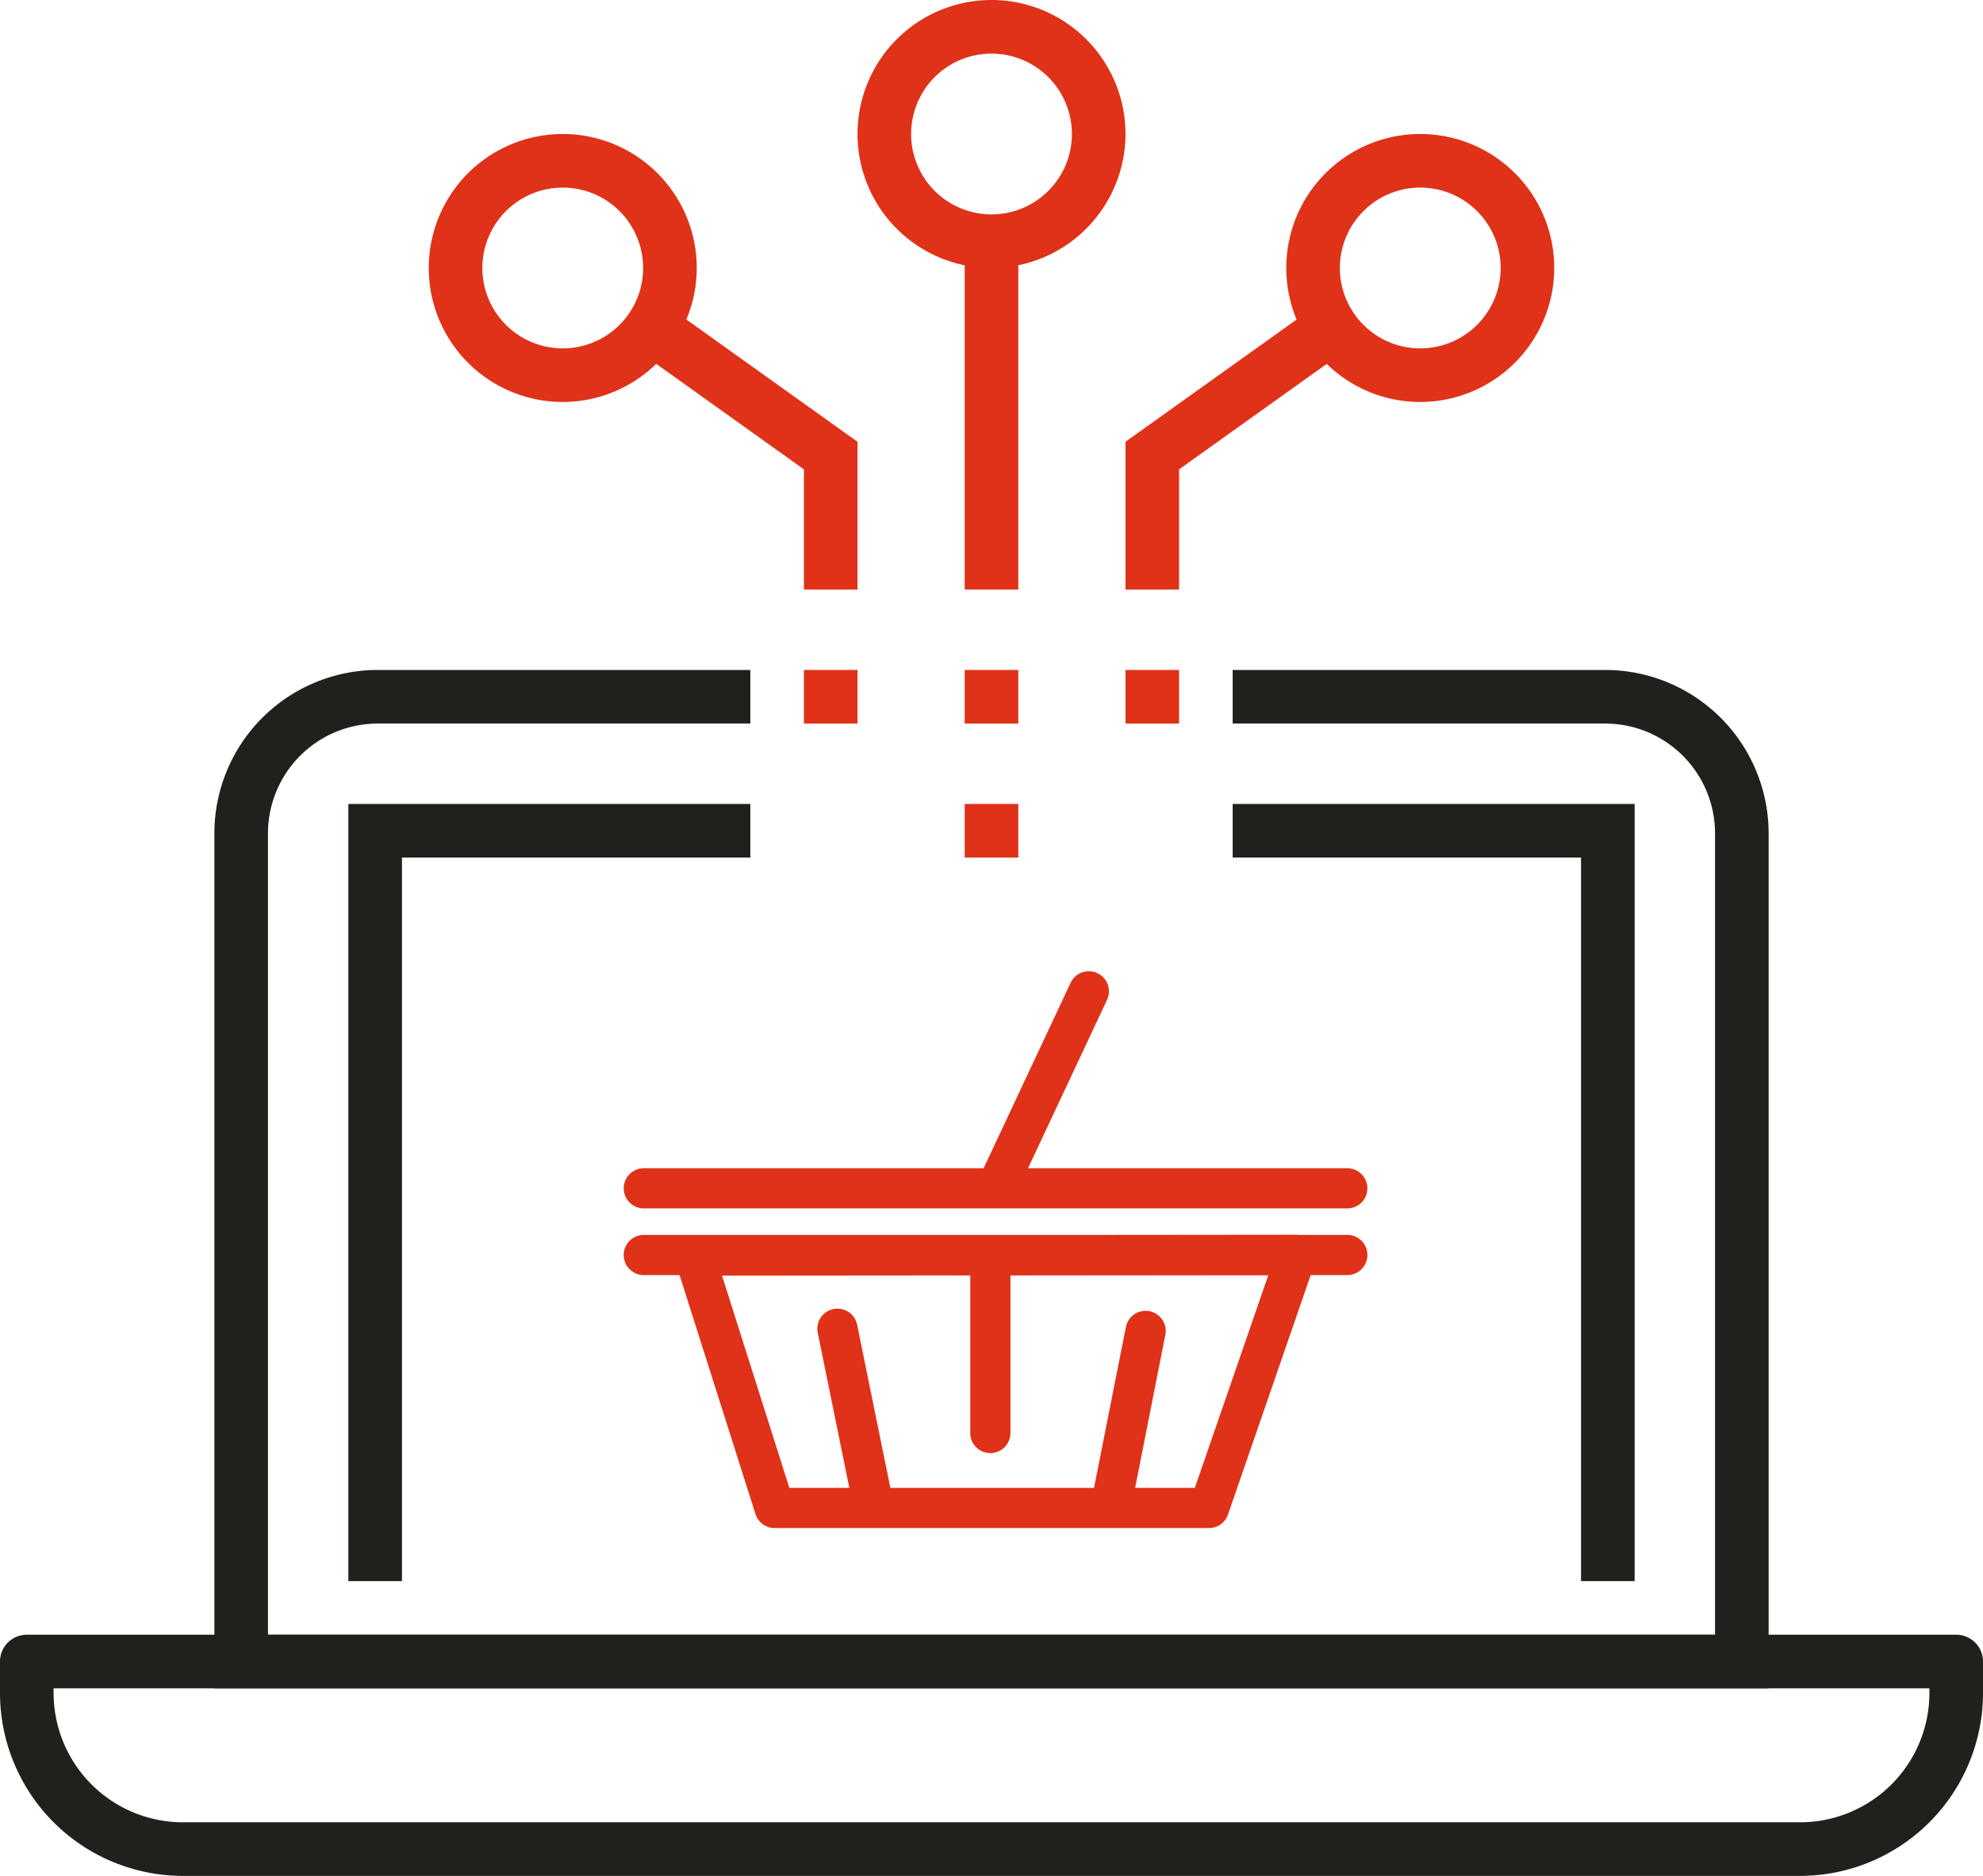
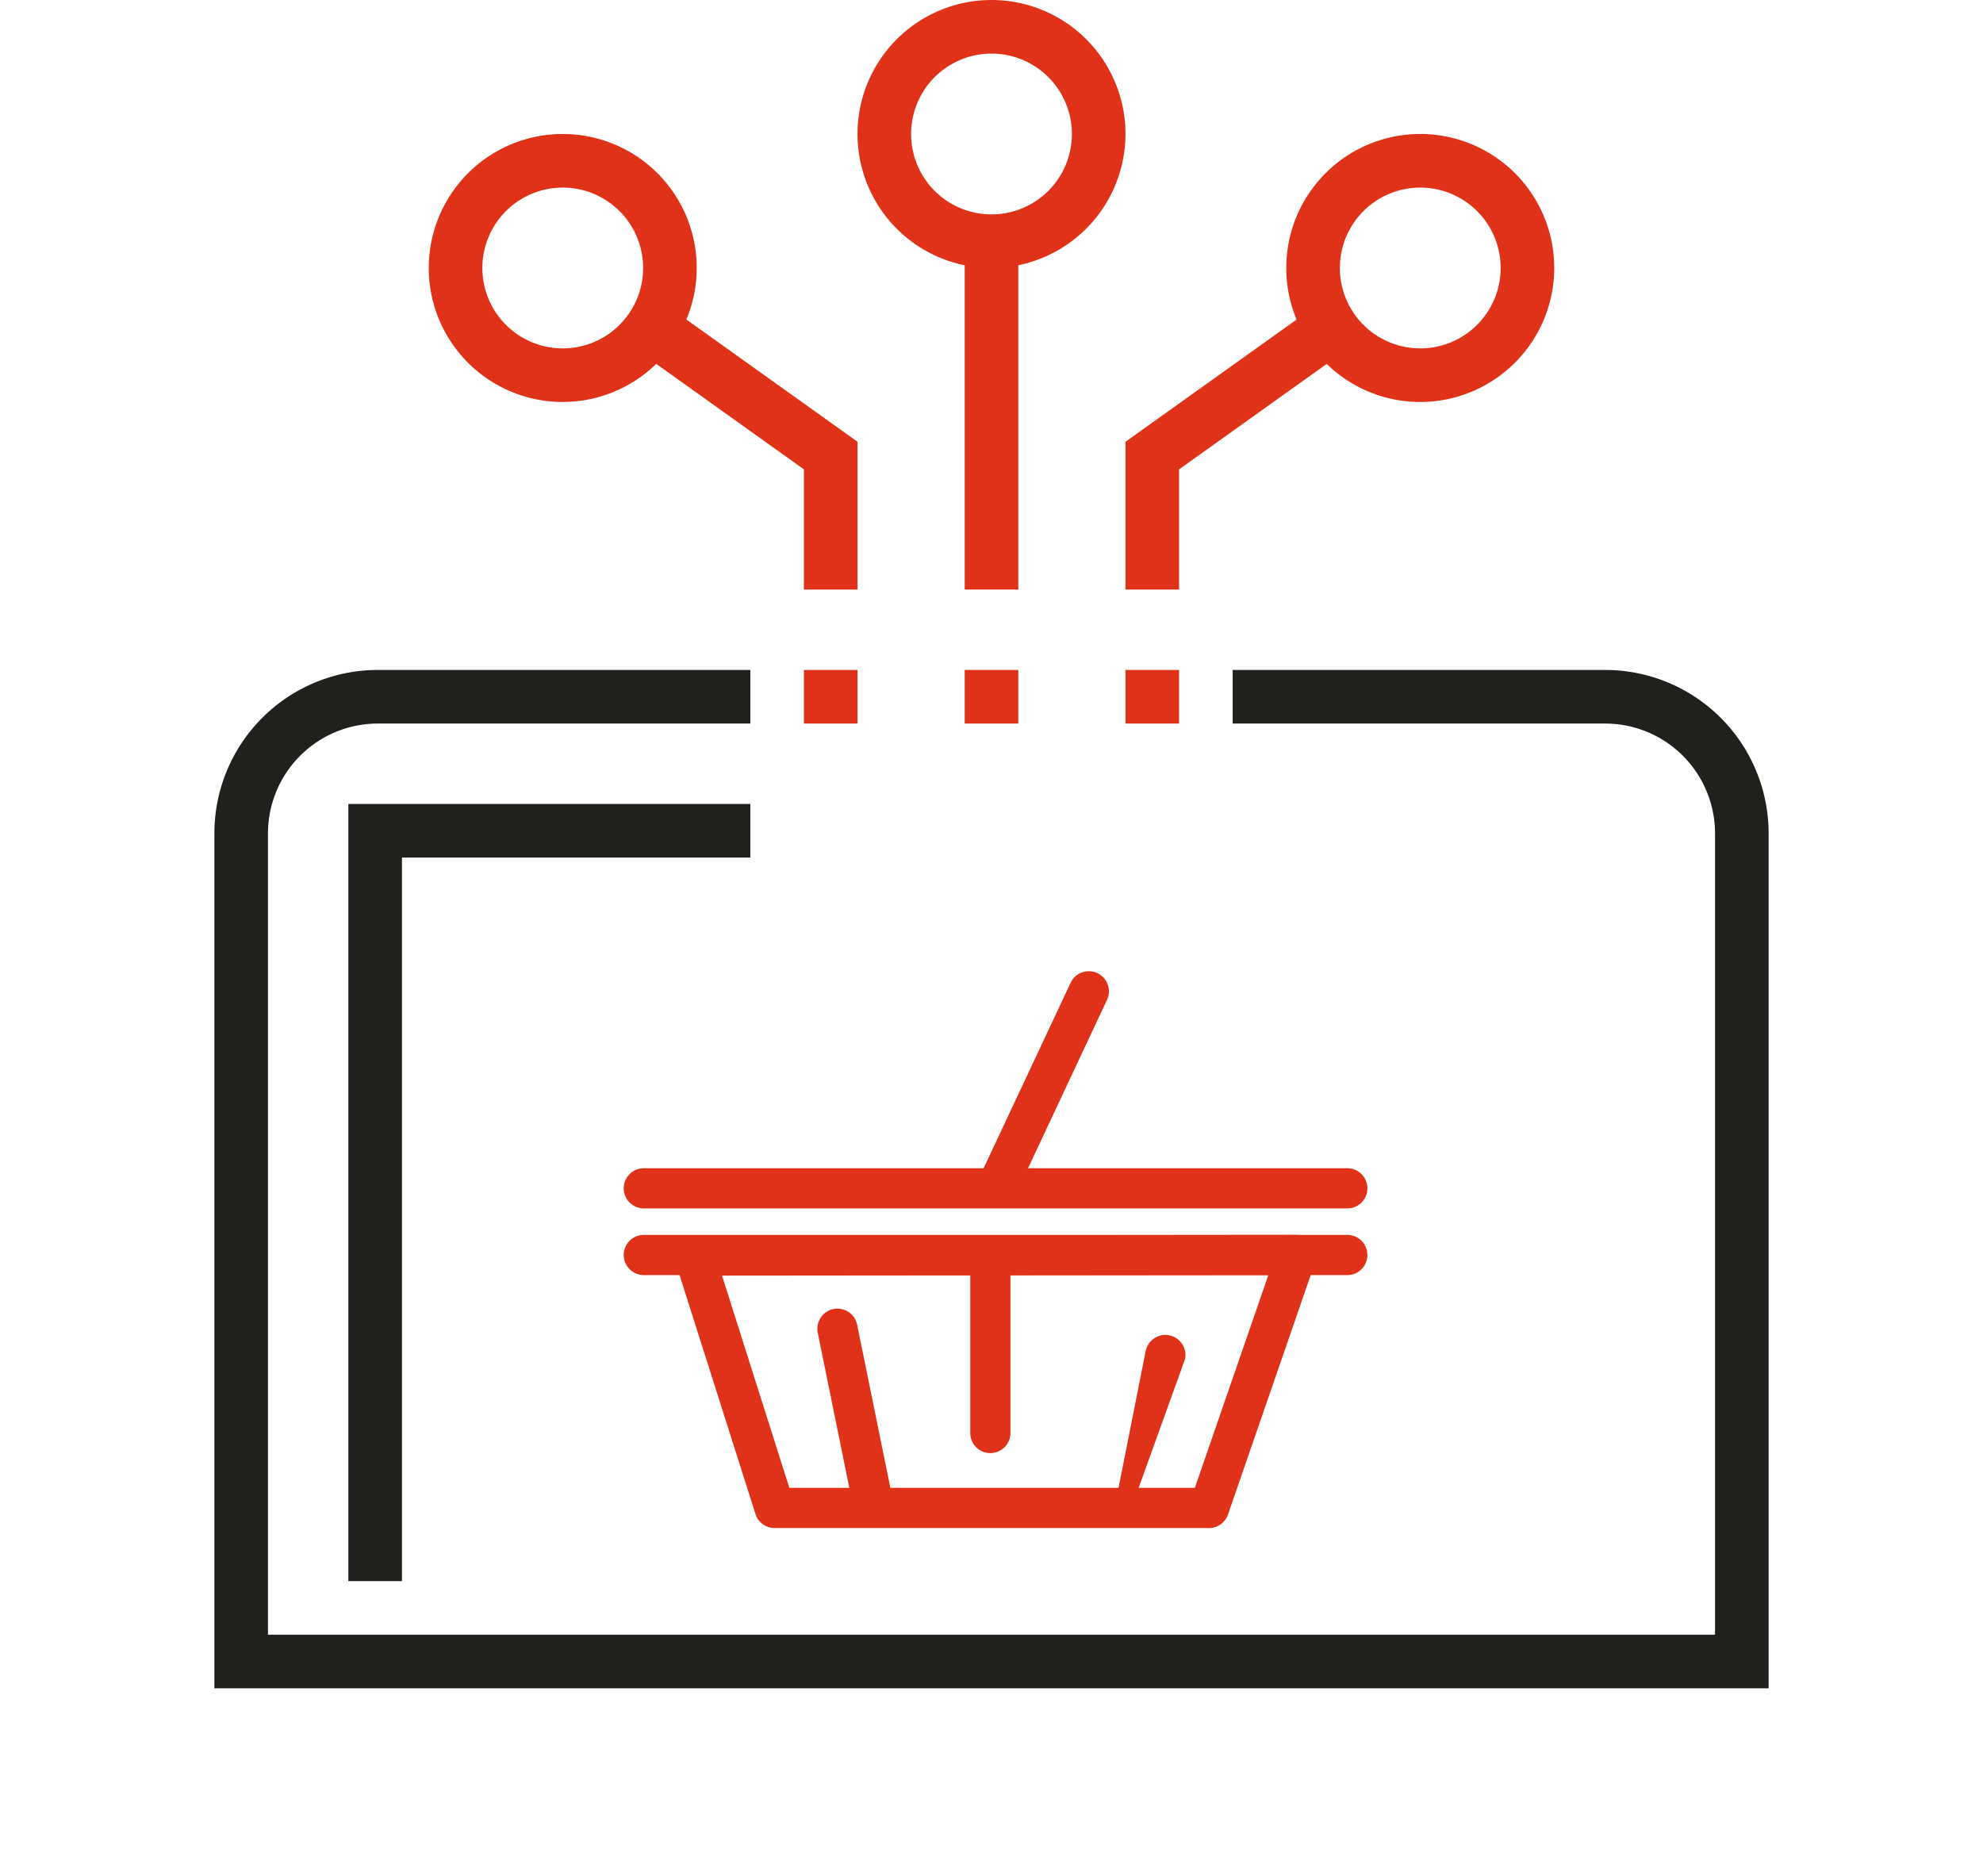
<svg xmlns="http://www.w3.org/2000/svg" viewBox="0 0 740 700">
  <defs>
    <style>.cls-1{fill:#df3219;}.cls-2{fill:#20201d;}</style>
  </defs>
  <title>Asset 4growth</title>
  <g id="Layer_2" data-name="Layer 2">
    <g id="_ëîé_1" data-name="‘ëîé_1">
      <path class="cls-1" d="M502.77,475.81H240.26a7.5,7.5,0,1,1,0-15H502.77a7.5,7.5,0,0,1,0,15Z" />
      <path class="cls-1" d="M502.77,450.93H240.26a7.5,7.5,0,0,1,0-15H502.77a7.5,7.5,0,0,1,0,15Z" />
      <path class="cls-1" d="M451.23,570.2H289.07a7.5,7.5,0,0,1-7.15-5.23L252,470.78a7.5,7.5,0,0,1,7.14-9.77l224.63-.21h0a7.5,7.5,0,0,1,7.09,9.95l-32.6,94.39A7.5,7.5,0,0,1,451.23,570.2Zm-156.67-15H445.88l27.42-79.38L269.44,476Z" />
      <path class="cls-1" d="M369.57,542.23a7.5,7.5,0,0,1-7.5-7.5V469.39a7.5,7.5,0,0,1,15,0v65.34A7.5,7.5,0,0,1,369.57,542.23Z" />
-       <path class="cls-1" d="M414.62,569.33a7.5,7.5,0,0,1-7.37-9l12.9-65.14a7.5,7.5,0,1,1,14.72,2.91L422,563.28A7.5,7.5,0,0,1,414.62,569.33Z" />
+       <path class="cls-1" d="M414.62,569.33l12.9-65.14a7.5,7.5,0,1,1,14.72,2.91L422,563.28A7.5,7.5,0,0,1,414.62,569.33Z" />
      <path class="cls-1" d="M325.94,569.33a7.5,7.5,0,0,1-7.34-6l-13.44-66a7.5,7.5,0,0,1,14.7-3l13.44,66a7.5,7.5,0,0,1-5.85,8.85A7.61,7.61,0,0,1,325.94,569.33Z" />
      <path class="cls-1" d="M372.41,449.7A7.5,7.5,0,0,1,365.62,439l33.89-72.23a7.5,7.5,0,1,1,13.58,6.37L379.2,445.38A7.51,7.51,0,0,1,372.41,449.7Z" />
      <path class="cls-2" d="M660,630H80V311a61,61,0,0,1,61-61H280v20H141a41,41,0,0,0-41,41V610H640V311a41,41,0,0,0-41-41H460V250H599a61,61,0,0,1,61,61Z" />
      <polygon class="cls-2" points="150 590 130 590 130 300 280 300 280 320 150 320 150 590" />
-       <polygon class="cls-2" points="610 590 590 590 590 320 460 320 460 300 610 300 610 590" />
-       <path class="cls-2" d="M671.77,700H68.24A68.31,68.31,0,0,1,0,631.76V620a10,10,0,0,1,10-10H730a10,10,0,0,1,10,10v11.76A68.31,68.31,0,0,1,671.77,700ZM20,630v1.76A48.29,48.29,0,0,0,68.24,680H671.77A48.29,48.29,0,0,0,720,631.76V630Z" />
      <path class="cls-1" d="M370,100a50,50,0,1,1,50-50A50.06,50.06,0,0,1,370,100Zm0-80a30,30,0,1,0,30,30A30,30,0,0,0,370,20Z" />
      <path class="cls-1" d="M530,150a50,50,0,1,1,50-50A50.06,50.06,0,0,1,530,150Zm0-80a30,30,0,1,0,30,30A30,30,0,0,0,530,70Z" />
-       <rect class="cls-1" x="360" y="300" width="20" height="20" />
      <rect class="cls-1" x="360" y="250" width="20" height="20" />
      <rect class="cls-1" x="420" y="250" width="20" height="20" />
      <rect class="cls-1" x="360" y="90" width="20" height="130" />
      <polygon class="cls-1" points="440 220 420 220 420 164.85 494.19 111.86 505.81 128.14 440 175.15 440 220" />
      <path class="cls-1" d="M210,150a50,50,0,1,1,50-50A50.06,50.06,0,0,1,210,150Zm0-80a30,30,0,1,0,30,30A30,30,0,0,0,210,70Z" />
      <rect class="cls-1" x="300" y="250" width="20" height="20" />
      <polygon class="cls-1" points="320 220 300 220 300 175.15 234.19 128.14 245.81 111.86 320 164.85 320 220" />
    </g>
  </g>
</svg>